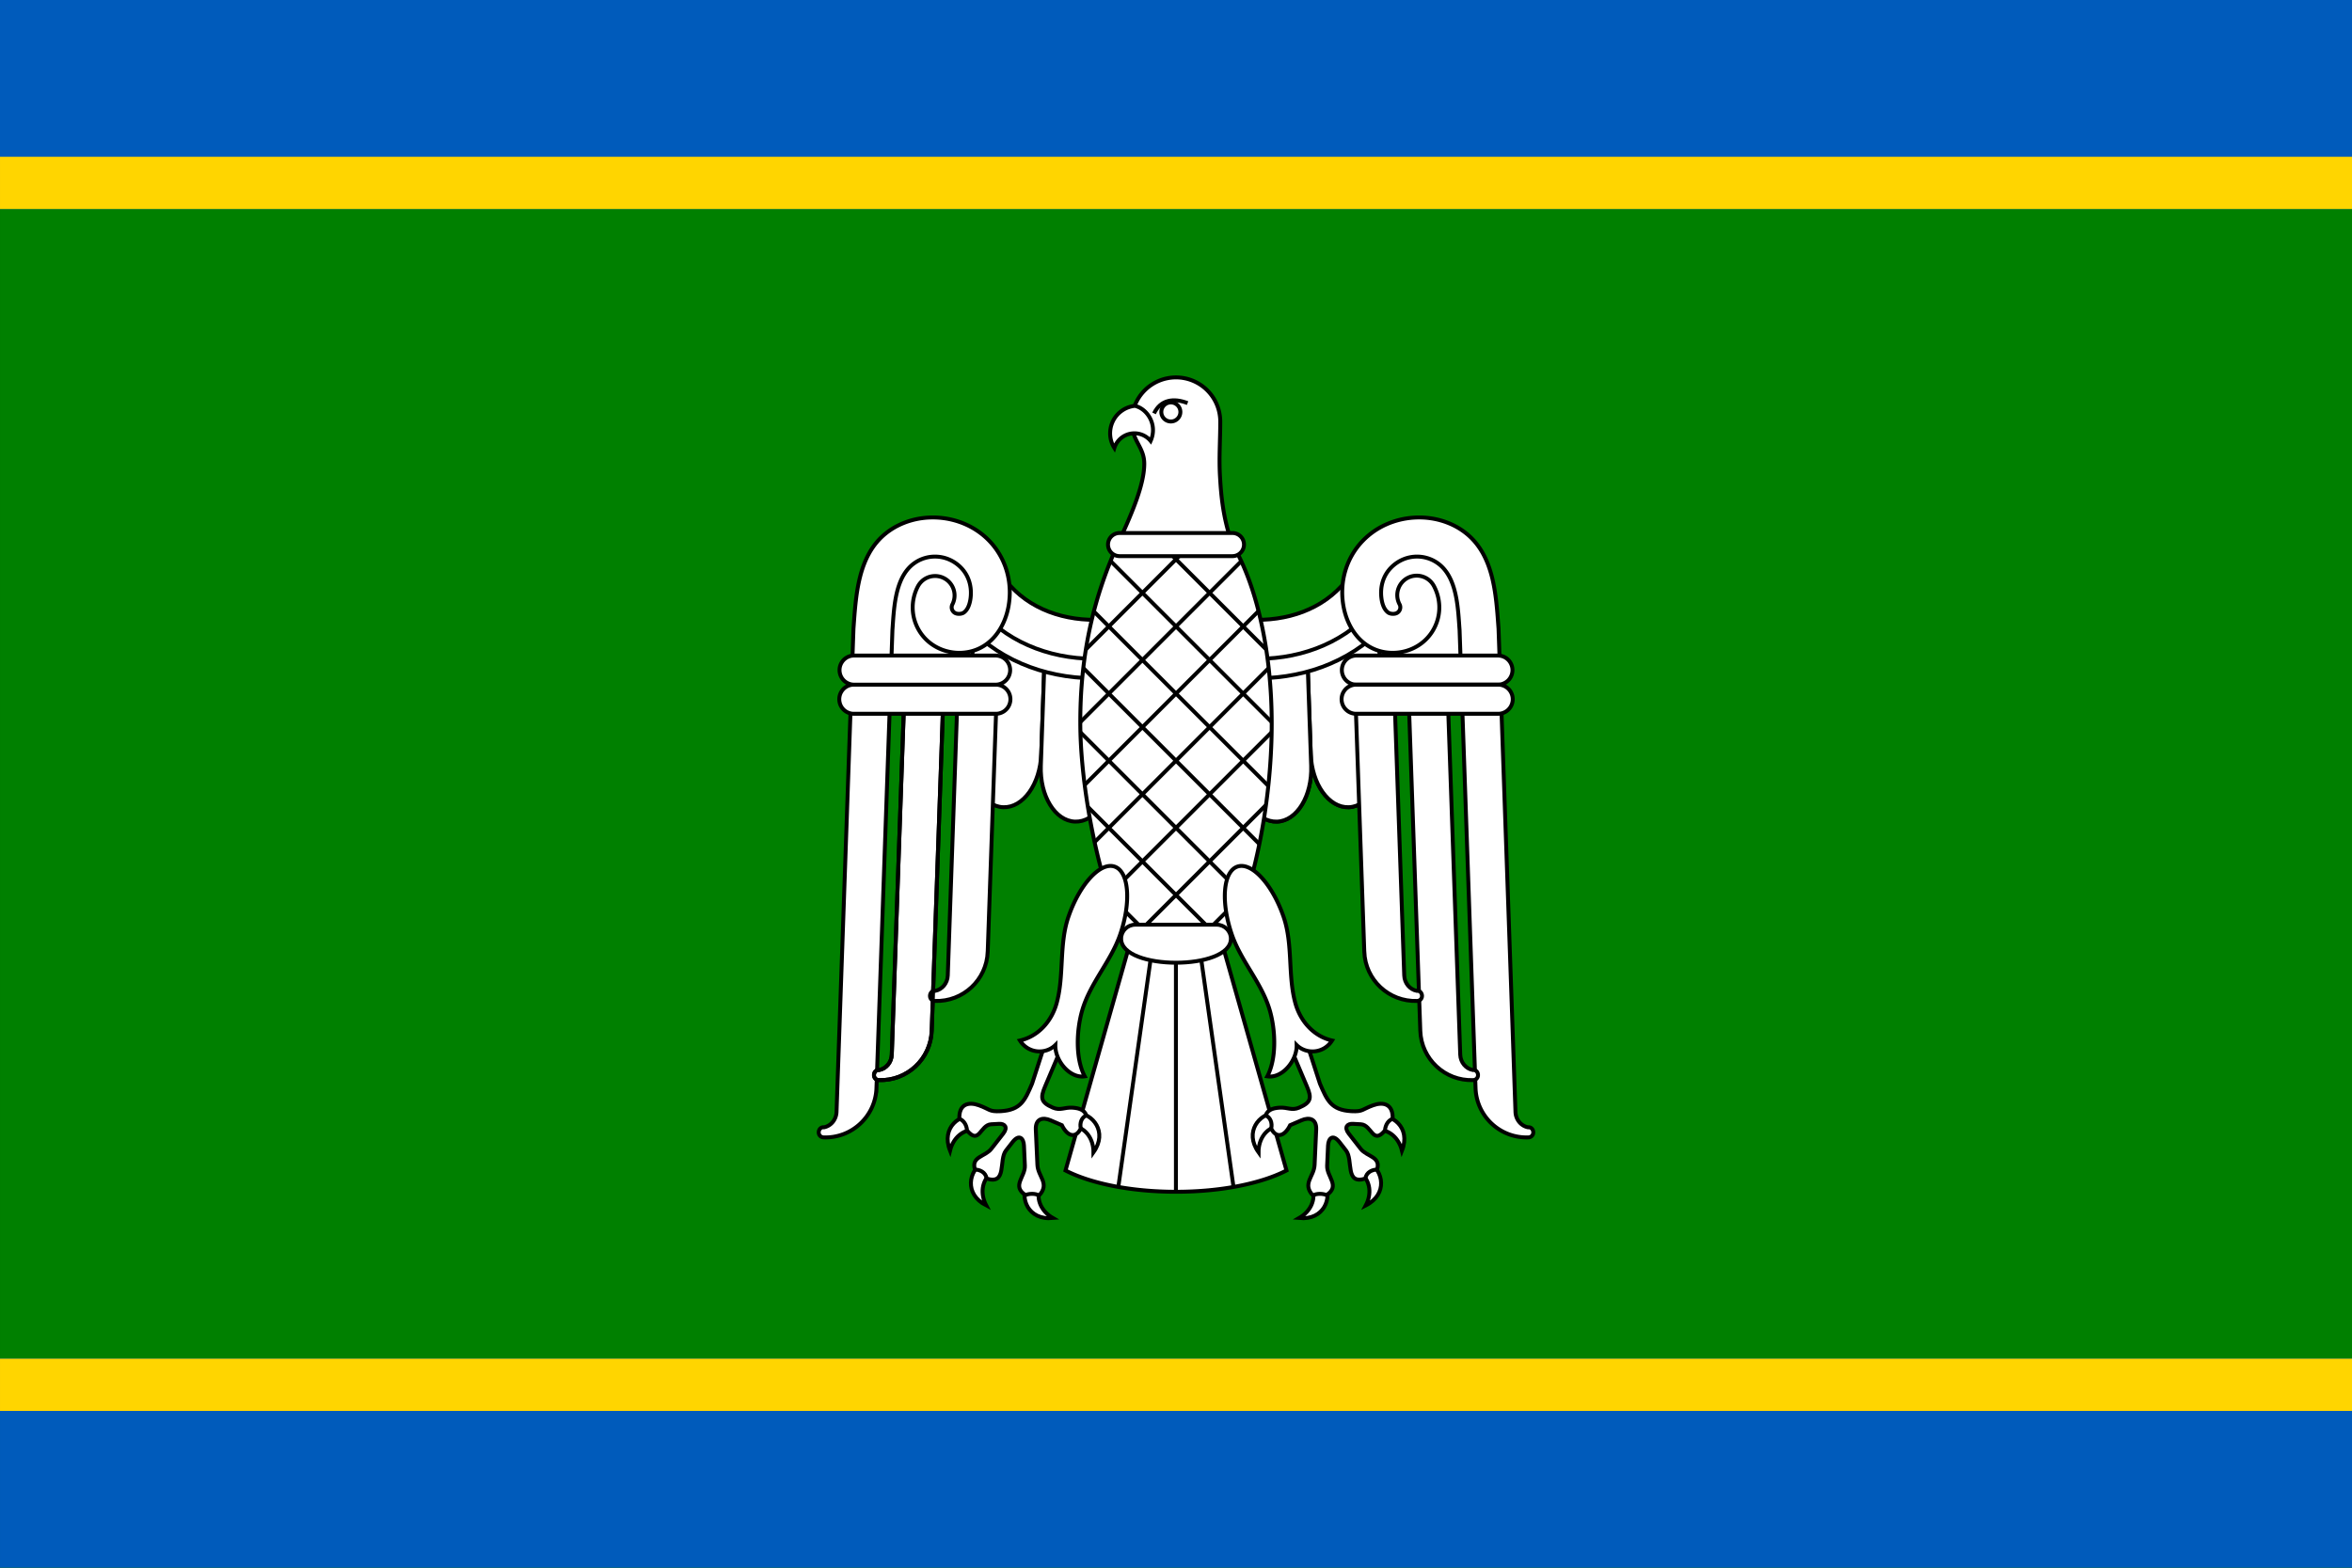
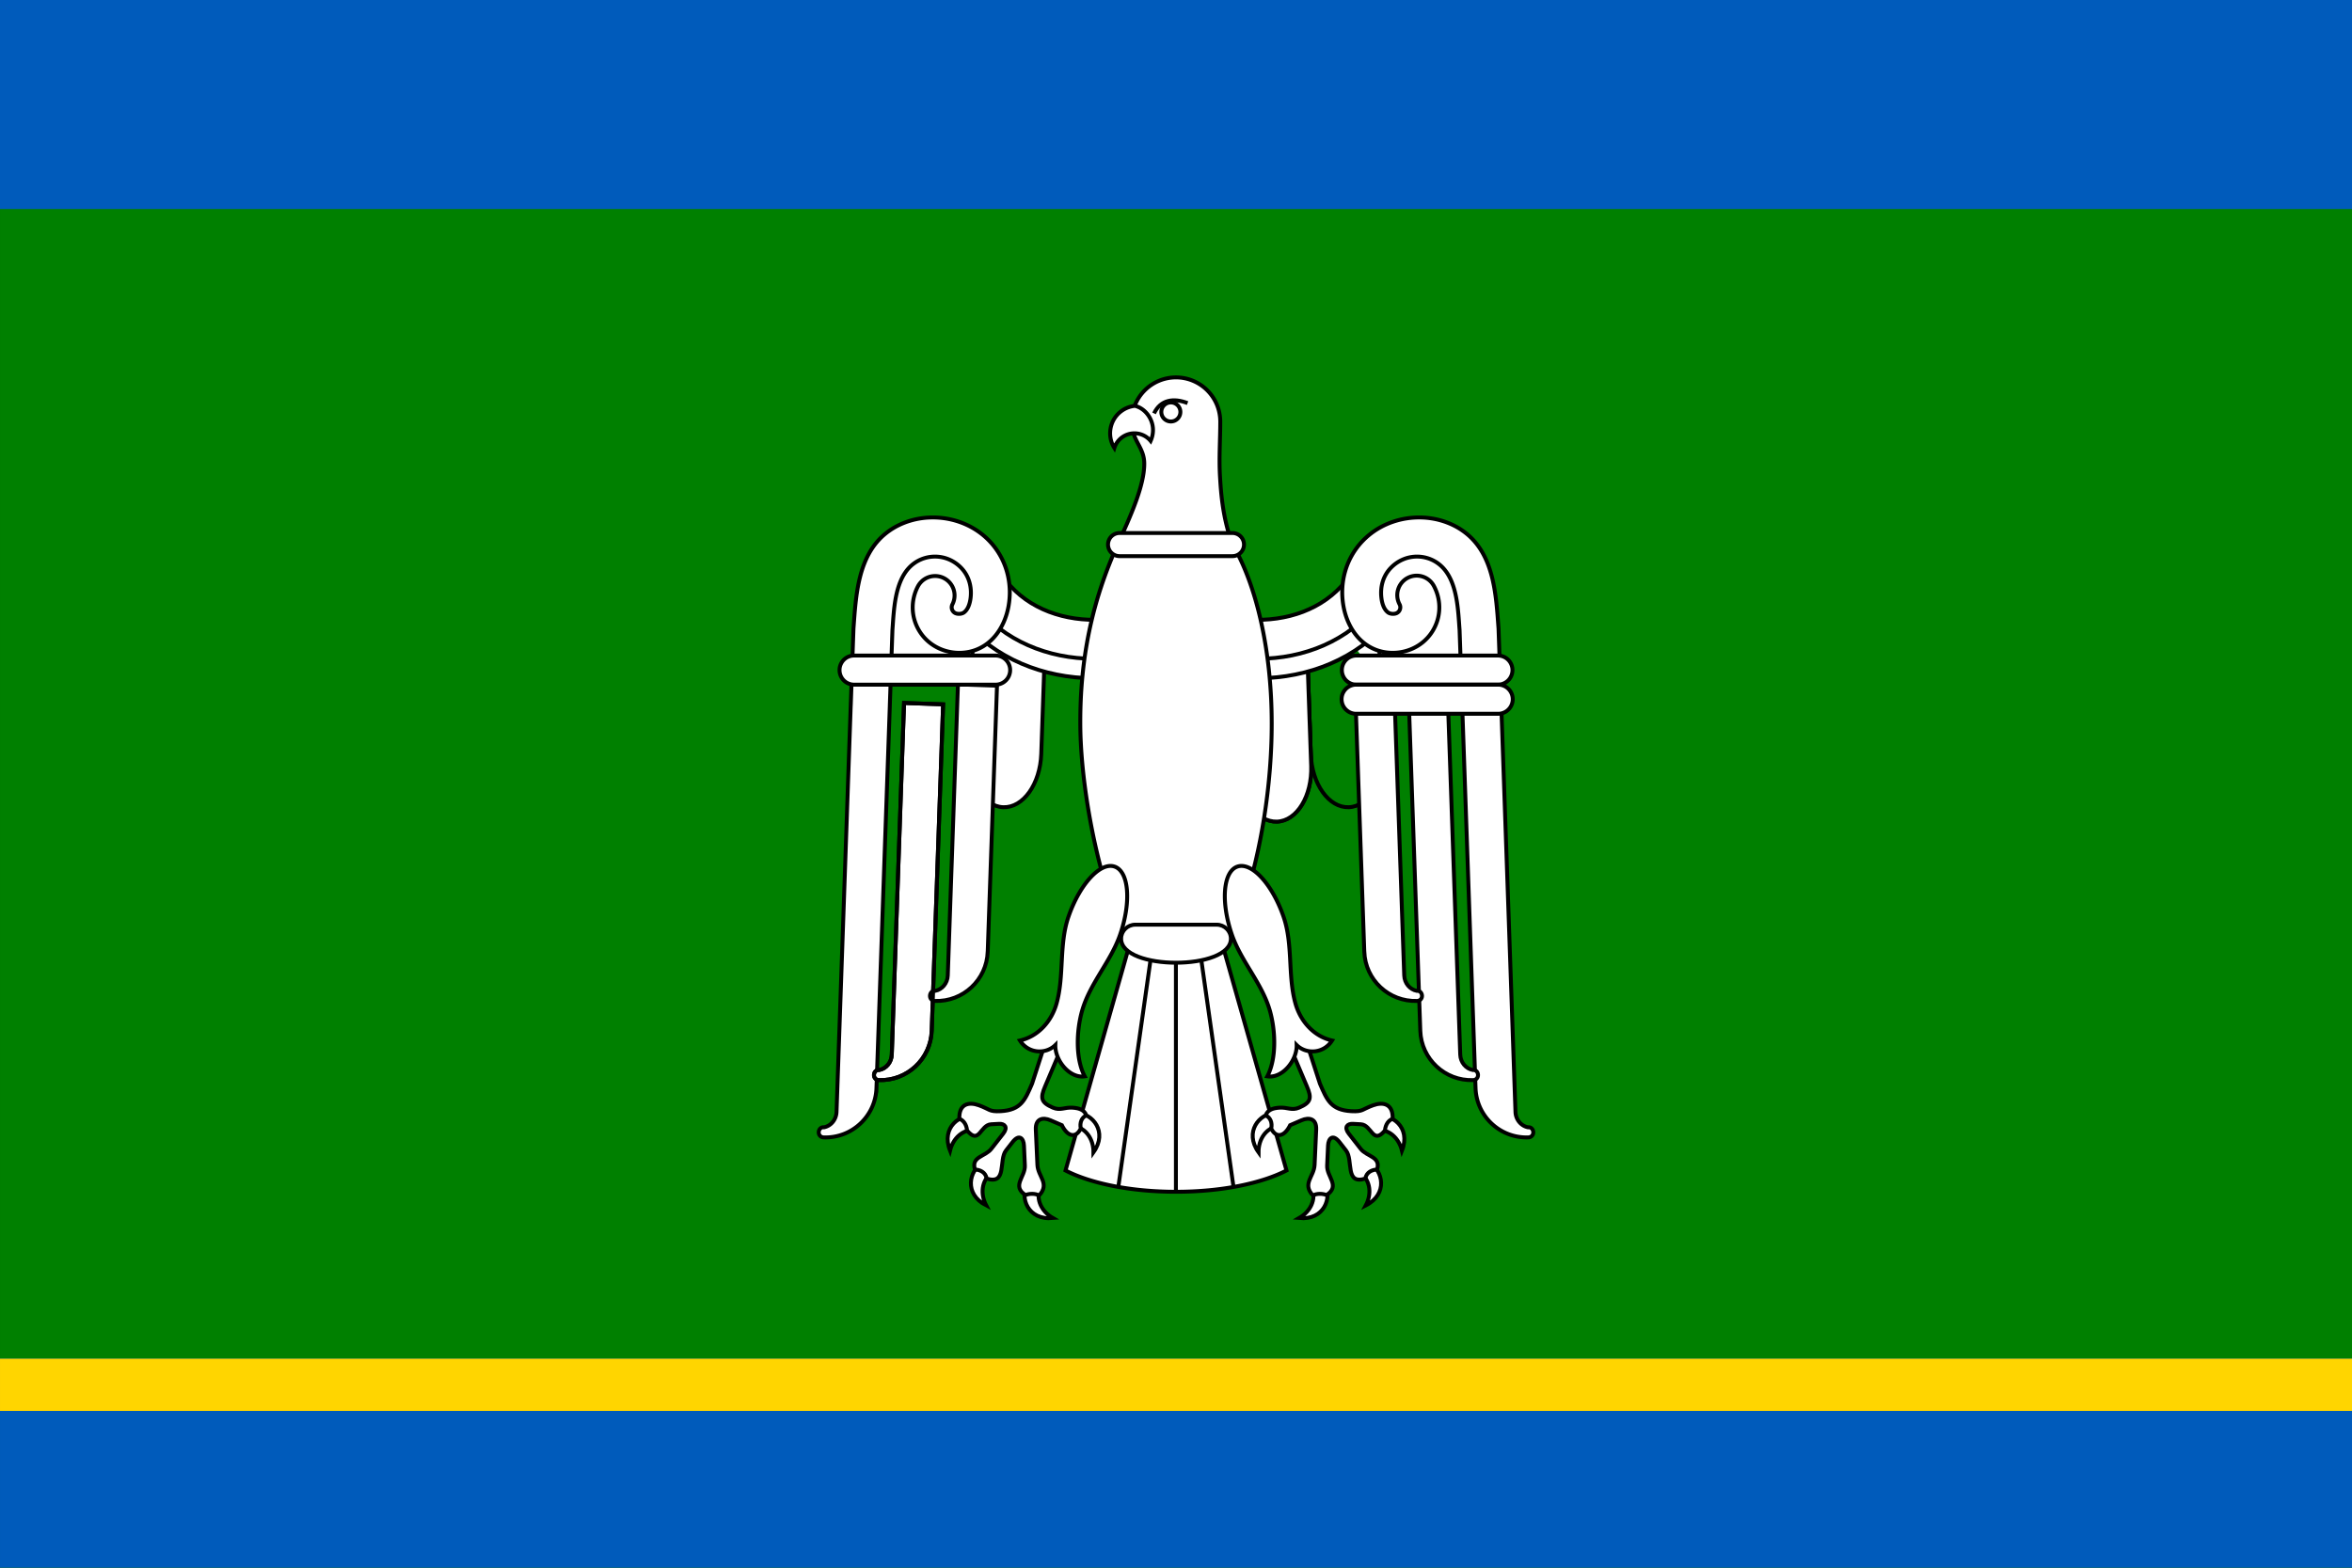
<svg xmlns="http://www.w3.org/2000/svg" width="600" height="400" viewBox="0 0 479.996 320.001">
  <rect x="0" y="0" width="479.996" height="320.001" fill="#333333" stroke="none" />
  <g style="fill:purple;fill-opacity:.502">
    <path d="M212.002 828.446h-6.378v-4.252h6.378a2.126 2.126 0 1 0 0-4.251h-6.378l4.252-4.252h2.126c3.469.012 6.378 2.856 6.378 6.377a6.358 6.358 0 0 1-1.625 4.253 6.352 6.352 0 0 1 1.625 4.251c0 3.522-2.909 6.366-6.378 6.378h-6.378v-4.252h6.378a2.126 2.126 0 0 0 0-4.252zM46.659 826.32c0-5.869 4.76-10.63 10.63-10.63 5.87 0 10.63 4.761 10.63 10.63 0 5.87-4.76 10.63-10.63 10.63-5.87 0-10.63-4.76-10.63-10.63zm10.63 14.882c8.218 0 14.882-6.664 14.882-14.882 0-8.217-6.664-14.882-14.882-14.882-8.217 0-14.882 6.665-14.882 14.882 0 8.218 6.665 14.882 14.882 14.882zm-4.25-21.26h4.25a6.379 6.379 0 0 1 6.378 6.378c0 3.522-2.909 6.366-6.378 6.378h-4.25v-4.252h4.25a2.126 2.126 0 0 0 0-4.252h-4.25zm36.139-4.251h4.252v21.259h-4.252l-8.504-13.347v13.347h-4.252v-21.259h4.252l8.504 13.347zm-63.778 0h12.756v4.252h-8.504v4.251h8.504v4.252h-8.504v4.252h8.504v4.252H25.4zm72.28 0h4.253v21.259h-4.252zm17.009 21.259a8.505 8.505 0 0 0 8.504-8.504v-4.251a8.505 8.505 0 0 0-8.504-8.504h-8.504v21.259zm0-17.007a4.252 4.252 0 0 1 4.252 4.252v4.251a4.252 4.252 0 0 1-4.252 4.252h-4.252v-12.755zm73.928 6.377c0 5.87-4.76 10.63-10.63 10.63-5.869 0-10.63-4.76-10.63-10.63 0-5.869 4.761-10.63 10.63-10.63 5.87 0 10.63 4.761 10.63 10.63zm-10.63-14.882c-8.217 0-14.881 6.665-14.881 14.882 0 8.218 6.664 14.882 14.881 14.882 8.218 0 14.882-6.664 14.882-14.882 0-8.217-6.664-14.882-14.882-14.882zM8.392 815.69h4.252v17.008h8.504v4.252H8.392zm192.98.001v21.259h-4.252v-17.007zm-48.896 12.755a2.126 2.126 0 0 0-2.126 2.126v2.126h8.504v4.252h-12.756v-6.378c.012-3.469 2.856-6.378 6.378-6.378a2.126 2.126 0 0 0 0-4.251h-6.378l4.252-4.252h2.126c3.468.012 6.378 2.856 6.378 6.377a6.38 6.38 0 0 1-6.378 6.378z" style="fill:purple;fill-opacity:.502;stroke:none" transform="matrix(1 0 0 1 126.612 -666.322)" />
  </g>
  <path style="fill:green;fill-opacity:1;stroke:none" d="M-.002 0H480v320.001H-.002z" />
  <path style="fill:#005bbb;fill-opacity:1;stroke:none" d="M-.002 0H480v42.667H-.002z" />
-   <path style="fill:#ffd500;fill-opacity:1;stroke:none" d="M-.002 32H480v10.667H-.002z" />
  <path style="fill:#005bbb;fill-opacity:1;stroke:none" d="M-.002 277.334H480v42.667H-.002z" />
  <path style="fill:#ffd500;fill-opacity:1;stroke:none" d="M-.002 277.334H480v10.667H-.002z" />
  <path d="M190.755 110.388c8.015 0 14.52 6.506 14.52 14.52 0 8.016-6.505 14.521-14.52 14.521s-14.52-6.505-14.52-14.52 6.505-14.52 14.52-14.52zM289.243 110.388c-8.015 0-14.52 6.506-14.52 14.52 0 8.016 6.505 14.521 14.52 14.521s14.52-6.505 14.52-14.52-6.505-14.52-14.52-14.52z" style="fill:#fff;fill-rule:evenodd;stroke:none" />
  <path d="m266.705 131.093.88 25.22c.215 6.15-2.909 11.254-6.976 11.396-4.067.141-7.539-4.731-7.754-10.882l-.862-24.697 14.712-1.037z" style="fill:none;stroke:#000;stroke-width:.8;stroke-miterlimit:4;stroke-dasharray:none" />
  <path d="m281.35 128.155.88 25.22c.215 6.15-2.91 11.253-6.976 11.395-4.067.142-7.54-4.73-7.754-10.881l-.862-24.697 14.711-1.037z" style="fill:none;stroke:#000;stroke-width:.8;stroke-miterlimit:4;stroke-dasharray:none" />
  <path d="m198.648 128.155-.88 25.22c-.215 6.15 2.908 11.253 6.976 11.395 4.066.142 7.539-4.73 7.753-10.881l.863-24.697-14.712-1.037z" style="fill:#fff;fill-rule:evenodd;stroke:#000;stroke-width:.8;stroke-miterlimit:4;stroke-dasharray:none" />
-   <path d="m213.293 131.093-.88 25.22c-.216 6.15 2.908 11.254 6.975 11.396 4.067.141 7.54-4.731 7.754-10.882l.862-24.697-14.71-1.037zM281.349 128.155l.88 25.22c.215 6.15-2.909 11.253-6.976 11.395-4.066.142-7.539-4.73-7.754-10.881l-.862-24.697 14.712-1.037z" style="fill:#fff;fill-rule:evenodd;stroke:#000;stroke-width:.8;stroke-miterlimit:4;stroke-dasharray:none" />
  <path d="m266.704 131.093.88 25.22c.215 6.15-2.909 11.254-6.975 11.396-4.067.141-7.54-4.731-7.754-10.882l-.863-24.697 14.712-1.037zM225.014 138.414c-10.07.413-20.317-2.96-27.34-10.46l5.08-6.255c5.48 6.415 14.036 9.183 22.26 8.757v7.958z" style="fill:#fff;fill-rule:evenodd;stroke:#000;stroke-width:.8;stroke-miterlimit:4;stroke-dasharray:none" />
  <path d="M205.312 118.55c4.628 5.88 12.164 8.36 19.702 7.923v7.961c-9.43.433-18.64-2.759-24.804-9.603l5.102-6.28zM254.983 138.414c10.07.413 20.317-2.96 27.34-10.46l-5.081-6.255c-5.48 6.415-14.036 9.183-22.26 8.757v7.958z" style="fill:#fff;fill-rule:evenodd;stroke:#000;stroke-width:.8;stroke-miterlimit:4;stroke-dasharray:none" />
  <path d="M274.685 118.55c-4.628 5.88-12.164 8.36-19.702 7.923v7.961c9.43.433 18.639-2.759 24.804-9.603l-5.102-6.28z" style="fill:#fff;fill-rule:evenodd;stroke:#000;stroke-width:.8;stroke-miterlimit:4;stroke-dasharray:none" />
  <path d="M239.999 77.038a9.033 9.033 0 0 1 9.032 9.032c0 3.737-.277 7.402-.058 11.14.21 3.579.573 8.571 2.528 13.853 4.867 8.253 8.03 21.605 8.03 36.67 0 25.057-8.747 54.451-19.532 54.451s-19.466-34.171-19.532-54.45c-.042-13.198 2.335-24.984 7.75-36.87 2.578-5.66 5.305-11.767 5.305-16.204 0-3.475-2.555-4.623-2.555-8.59a9.033 9.033 0 0 1 9.032-9.032z" style="fill:#fff;fill-rule:evenodd;stroke:#000;stroke-width:.8;stroke-miterlimit:4;stroke-dasharray:none" />
-   <path d="m254.637 181.757-18.763 18.763m-6.094-89.84-2.64 2.64m16.345-2.64-21.88 21.88m31.713-18.008-32.851 32.85m36.37-22.665-35.476 35.477m37.551-23.846-35.527 35.526m36.13-22.425-33.251 33.251m32.097-18.392-28.217 28.217m-3.909-9.914 18.016 18.016m5.967-89.966 2.373 2.373m-16.078-2.373 21.9 21.9m-31.766-18.062 32.883 32.883m-36.298-22.593 35.605 35.605m-37.757-24.052 35.927 35.926m-36.513-22.808 33.7 33.7m-32.179-18.473 28.219 28.218" style="fill:none;stroke:#000;stroke-width:.8;stroke-miterlimit:4;stroke-dasharray:none" />
  <path d="M234.821 90.007a4.29 4.29 0 0 0-7.4 1.44 5.63 5.63 0 0 1 4.186-8.6c2.479.55 4.709 3.808 3.214 7.16z" style="fill:#fff;fill-rule:evenodd;stroke:#000;stroke-width:.8;stroke-miterlimit:4;stroke-dasharray:none" />
  <path d="M238.95 82.148a1.944 1.944 0 1 1-.002 3.888 1.944 1.944 0 0 1 .002-3.888z" style="fill:none;stroke:#000;stroke-width:.8;stroke-miterlimit:4;stroke-dasharray:none" />
  <path d="M235.516 84.384c1.329-2.808 3.992-3.21 6.842-2.1" style="fill:none;stroke:#000;stroke-width:.8;stroke-miterlimit:4;stroke-dasharray:none" />
  <path d="M251.512 108.798a2.361 2.361 0 0 1 0 4.722h-23.026a2.361 2.361 0 0 1 0-4.722h23.026zM249.231 191.958l13.32 46.963c-5.114 2.637-13.312 4.347-22.552 4.347s-17.438-1.71-22.552-4.348l13.32-46.962h18.464z" style="fill:#fff;fill-rule:evenodd;stroke:#000;stroke-width:.8;stroke-miterlimit:4;stroke-dasharray:none" />
  <path d="m244.597 191.958 7.138 50.328m-11.754-50.328v51.31m-4.616-51.31-7.136 50.322" style="fill:none;stroke:#000;stroke-width:.8;stroke-miterlimit:4;stroke-dasharray:none" />
  <path d="M228.799 191.604c0-1.576 1.302-2.856 2.908-2.856h16.584c1.606 0 2.908 1.28 2.908 2.856 0 6.546-22.4 6.546-22.4 0zM199.02 227.896c-2.978-.66-7.026 2.147-5.138 6.981.641-2.603 2.623-4.36 5.03-4.252l.109-2.729zm1.463 9.528c-2.666 1.483-3.833 6.269.787 8.632-1.247-2.372-.93-5.002.942-6.518l-1.73-2.114zm9.11 4.342c-1.458 2.68.12 7.346 5.288 6.869-2.324-1.337-3.465-3.727-2.696-6.01l-2.591-.859zm10.27-14.569c3.049.083 6.296 3.786 3.292 8.019.01-2.682-1.488-4.867-3.848-5.345l.555-2.674zM280.977 227.896c2.979-.66 7.027 2.147 5.14 6.981-.643-2.603-2.624-4.36-5.03-4.252l-.11-2.729zm-1.462 9.528c2.666 1.483 3.833 6.269-.787 8.632 1.246-2.372.93-5.002-.942-6.518l1.729-2.114zm-9.11 4.342c1.457 2.68-.12 7.346-5.288 6.869 2.324-1.337 3.464-3.727 2.696-6.01l2.591-.859zm-10.27-14.569c-3.049.083-6.297 3.786-3.293 8.019-.009-2.682 1.489-4.867 3.85-5.345l-.557-2.674z" style="fill:#fff;fill-rule:evenodd;stroke:#000;stroke-width:.8;stroke-miterlimit:4;stroke-dasharray:none" />
  <path d="M198.971 238.72c1.007.063 2.146.513 2.396 1.856 4.206 1.324 2.413-3.787 3.926-5.725l1.342-1.72c1.36-1.743 2.268-.78 2.334.687l.187 4.114c.104 2.29-2.748 4.134.12 6.003.83-.327 1.98-.35 2.794.08 2.236-2.452-.246-3.801-.356-6.238l-.326-7.198c-.102-2.237 1.421-2.586 3-1.904l2.321 1.002c1.175 2.412 2.908 2.691 3.859.66-.26-1.122.171-2.26 1.14-2.659-.445-1.227-1.646-1.498-2.846-1.578-1.63-.108-2.466.65-3.995-.009-2.483-1.072-2.582-1.98-1.563-4.38l4.37-10.302-3.498-1.184-3.546 10.967c-1.437 3.332-2.248 5.398-6.42 5.625-2.404.131-2.157-.379-4.44-1.204-2.05-.74-4.101-.307-3.984 2.755.827.308 1.453 1.122 1.574 2.389 2.515 3.016 2.668-1.146 4.907-1.268l1.645-.09c1.088-.058 1.872.658.829 1.996l-2.429 3.11c-1.264 1.62-4.176 1.569-3.34 4.215zM281.027 238.72c-1.007.063-2.146.513-2.397 1.856-4.205 1.324-2.412-3.787-3.926-5.725l-1.341-1.72c-1.36-1.743-2.269-.78-2.335.687l-.186 4.114c-.104 2.29 2.748 4.134-.12 6.003-.83-.327-1.98-.35-2.795.08-2.235-2.452.246-3.801.357-6.238l.326-7.198c.101-2.237-1.421-2.586-3-1.904l-2.321 1.002c-1.175 2.412-2.908 2.691-3.859.66.26-1.122-.171-2.26-1.14-2.659.445-1.227 1.646-1.498 2.845-1.578 1.631-.108 2.467.65 3.996-.009 2.483-1.072 2.581-1.98 1.563-4.38l-4.37-10.302 3.498-1.184 3.545 10.967c1.438 3.332 2.248 5.398 6.42 5.625 2.405.131 2.158-.379 4.441-1.204 2.05-.74 4.101-.307 3.984 2.755-.827.308-1.453 1.122-1.574 2.389-2.515 3.016-2.668-1.146-4.907-1.268l-1.645-.09c-1.088-.058-1.873.658-.829 1.996l2.429 3.11c1.263 1.62 4.176 1.569 3.341 4.215z" style="fill:#fff;fill-rule:evenodd;stroke:#000;stroke-width:.8;stroke-miterlimit:4;stroke-dasharray:none" />
  <path d="M227.476 176.895c2.912 1.002 3.415 7.216 1.122 13.875-1.905 5.533-6.178 9.93-7.781 15.613-1.109 3.93-1.387 9.64.55 13.322-3.077.474-6.085-3.26-5.99-6.386-1.972 1.944-5.528 1.761-7.225-.924 3.785-.87 6.479-3.971 7.488-7.618 1.57-5.679.46-11.98 2.409-17.64 2.293-6.658 6.514-11.245 9.427-10.242zM252.522 176.895c-2.913 1.002-3.415 7.216-1.123 13.875 1.906 5.533 6.178 9.93 7.782 15.613 1.108 3.93 1.386 9.64-.55 13.322 3.076.474 6.084-3.26 5.989-6.386 1.972 1.944 5.529 1.761 7.226-.924-3.785-.87-6.48-3.971-7.488-7.618-1.57-5.679-.46-11.98-2.409-17.64-2.293-6.658-6.515-11.245-9.427-10.242zM178.867 222.106c-.2 5.757-5.031 10.262-10.788 10.061-.568-.02-1.014-.455-.993-1.065.021-.609.5-1.081 1.065-.992 1.414-.27 2.512-1.555 2.567-3.137l2.91-83.316h.006l.542-15.332c.497-6.787.878-14.96 6.706-19.533 5.972-4.687 15.418-4.175 20.986 1.586 3.515 3.636 4.831 8.68 3.932 13.477-.817 4.35-3.543 8.268-8.028 9.199-3.748.778-7.866-.685-10.056-4.107-1.796-2.807-1.93-6.303-.392-9.252a3.971 3.971 0 0 1 7.041 3.674 1.317 1.317 0 0 0 .56 1.768c.487.254 1.325.217 1.781-.107.821-.583 1.23-1.78 1.374-2.988.267-2.235-.325-4.476-1.922-6.128-3.06-3.165-7.908-2.981-10.692.037-2.897 3.138-3.045 8.663-3.34 12.652l-.523 15.054h.004l-2.74 78.45zM301.13 222.106c.2 5.757 5.031 10.262 10.788 10.061.568-.02 1.014-.455.993-1.065-.022-.609-.5-1.081-1.065-.992-1.414-.27-2.512-1.555-2.567-3.137l-2.91-83.316h-.007l-.542-15.332c-.497-6.787-.878-14.96-6.705-19.533-5.973-4.687-15.418-4.175-20.987 1.586-3.515 3.636-4.83 8.68-3.931 13.477.816 4.35 3.542 8.268 8.028 9.199 3.748.778 7.866-.685 10.056-4.107 1.795-2.807 1.93-6.303.391-9.252a3.971 3.971 0 1 0-7.04 3.674c.33.634.08 1.433-.562 1.768-.486.254-1.323.217-1.78-.107-.82-.583-1.23-1.78-1.374-2.988-.267-2.235.325-4.476 1.922-6.128 3.06-3.165 7.908-2.981 10.693.037 2.896 3.138 3.045 8.663 3.34 12.652l.523 15.054h-.004l2.74 78.45z" style="fill:#fff;fill-rule:evenodd;stroke:#000;stroke-width:.8;stroke-miterlimit:4;stroke-dasharray:none" />
  <path d="M190.142 210.413c-.201 5.757-5.032 10.261-10.789 10.06-.568-.02-1.014-.455-.992-1.064.02-.61.499-1.082 1.064-.993 1.414-.27 2.512-1.555 2.568-3.137l2.506-71.784 7.97.278-2.327 66.64zM289.856 210.413c.201 5.757 5.032 10.261 10.789 10.06.568-.02 1.014-.455.992-1.064-.021-.61-.499-1.082-1.064-.993-1.414-.27-2.513-1.555-2.568-3.137l-2.506-71.784-7.97.278 2.327 66.64z" style="fill:#fff;fill-rule:evenodd;stroke:#000;stroke-width:.8;stroke-miterlimit:4;stroke-dasharray:none" />
  <path d="M201.572 194.256c-.201 5.757-5.032 10.261-10.789 10.06-.568-.02-1.014-.455-.993-1.064.022-.61.5-1.082 1.065-.993 1.414-.27 2.512-1.555 2.568-3.137l2.075-59.431 7.97.278-1.896 54.287zM278.425 194.256c.201 5.757 5.032 10.261 10.788 10.06.569-.02 1.015-.455.993-1.064-.021-.61-.499-1.082-1.064-.993-1.415-.27-2.513-1.555-2.568-3.137l-2.075-59.431-7.97.278 1.896 54.287z" style="fill:#fff;fill-rule:evenodd;stroke:#000;stroke-width:.8;stroke-miterlimit:4;stroke-dasharray:none" />
  <path d="M190.142 210.413c-.201 5.757-5.032 10.261-10.789 10.06-.568-.02-1.014-.455-.992-1.064.02-.61.499-1.082 1.064-.993 1.414-.27 2.512-1.555 2.568-3.137l2.506-71.784 7.97.278-2.327 66.64z" style="fill:none;stroke:#000;stroke-width:.8;stroke-miterlimit:4;stroke-dasharray:none" />
-   <path d="M203.233 139.755a2.972 2.972 0 0 1 0 5.944H174.25a2.972 2.972 0 0 1 0-5.944h28.983z" style="fill:#fff;fill-rule:evenodd;stroke:#000;stroke-width:.8;stroke-miterlimit:4;stroke-dasharray:none" />
  <path d="M203.233 133.812a2.972 2.972 0 0 1 0 5.943H174.25a2.972 2.972 0 0 1 0-5.943h28.983zM276.765 133.812a2.972 2.972 0 0 0 0 5.943h28.982a2.972 2.972 0 0 0 0-5.943h-28.982z" style="fill:#fff;fill-rule:evenodd;stroke:#000;stroke-width:.8;stroke-miterlimit:4;stroke-dasharray:none" />
  <path d="M276.764 139.755a2.972 2.972 0 0 0 0 5.944h28.983a2.972 2.972 0 0 0 0-5.944h-28.983z" style="fill:#fff;fill-rule:evenodd;stroke:#000;stroke-width:.8;stroke-miterlimit:4;stroke-dasharray:none" />
</svg>